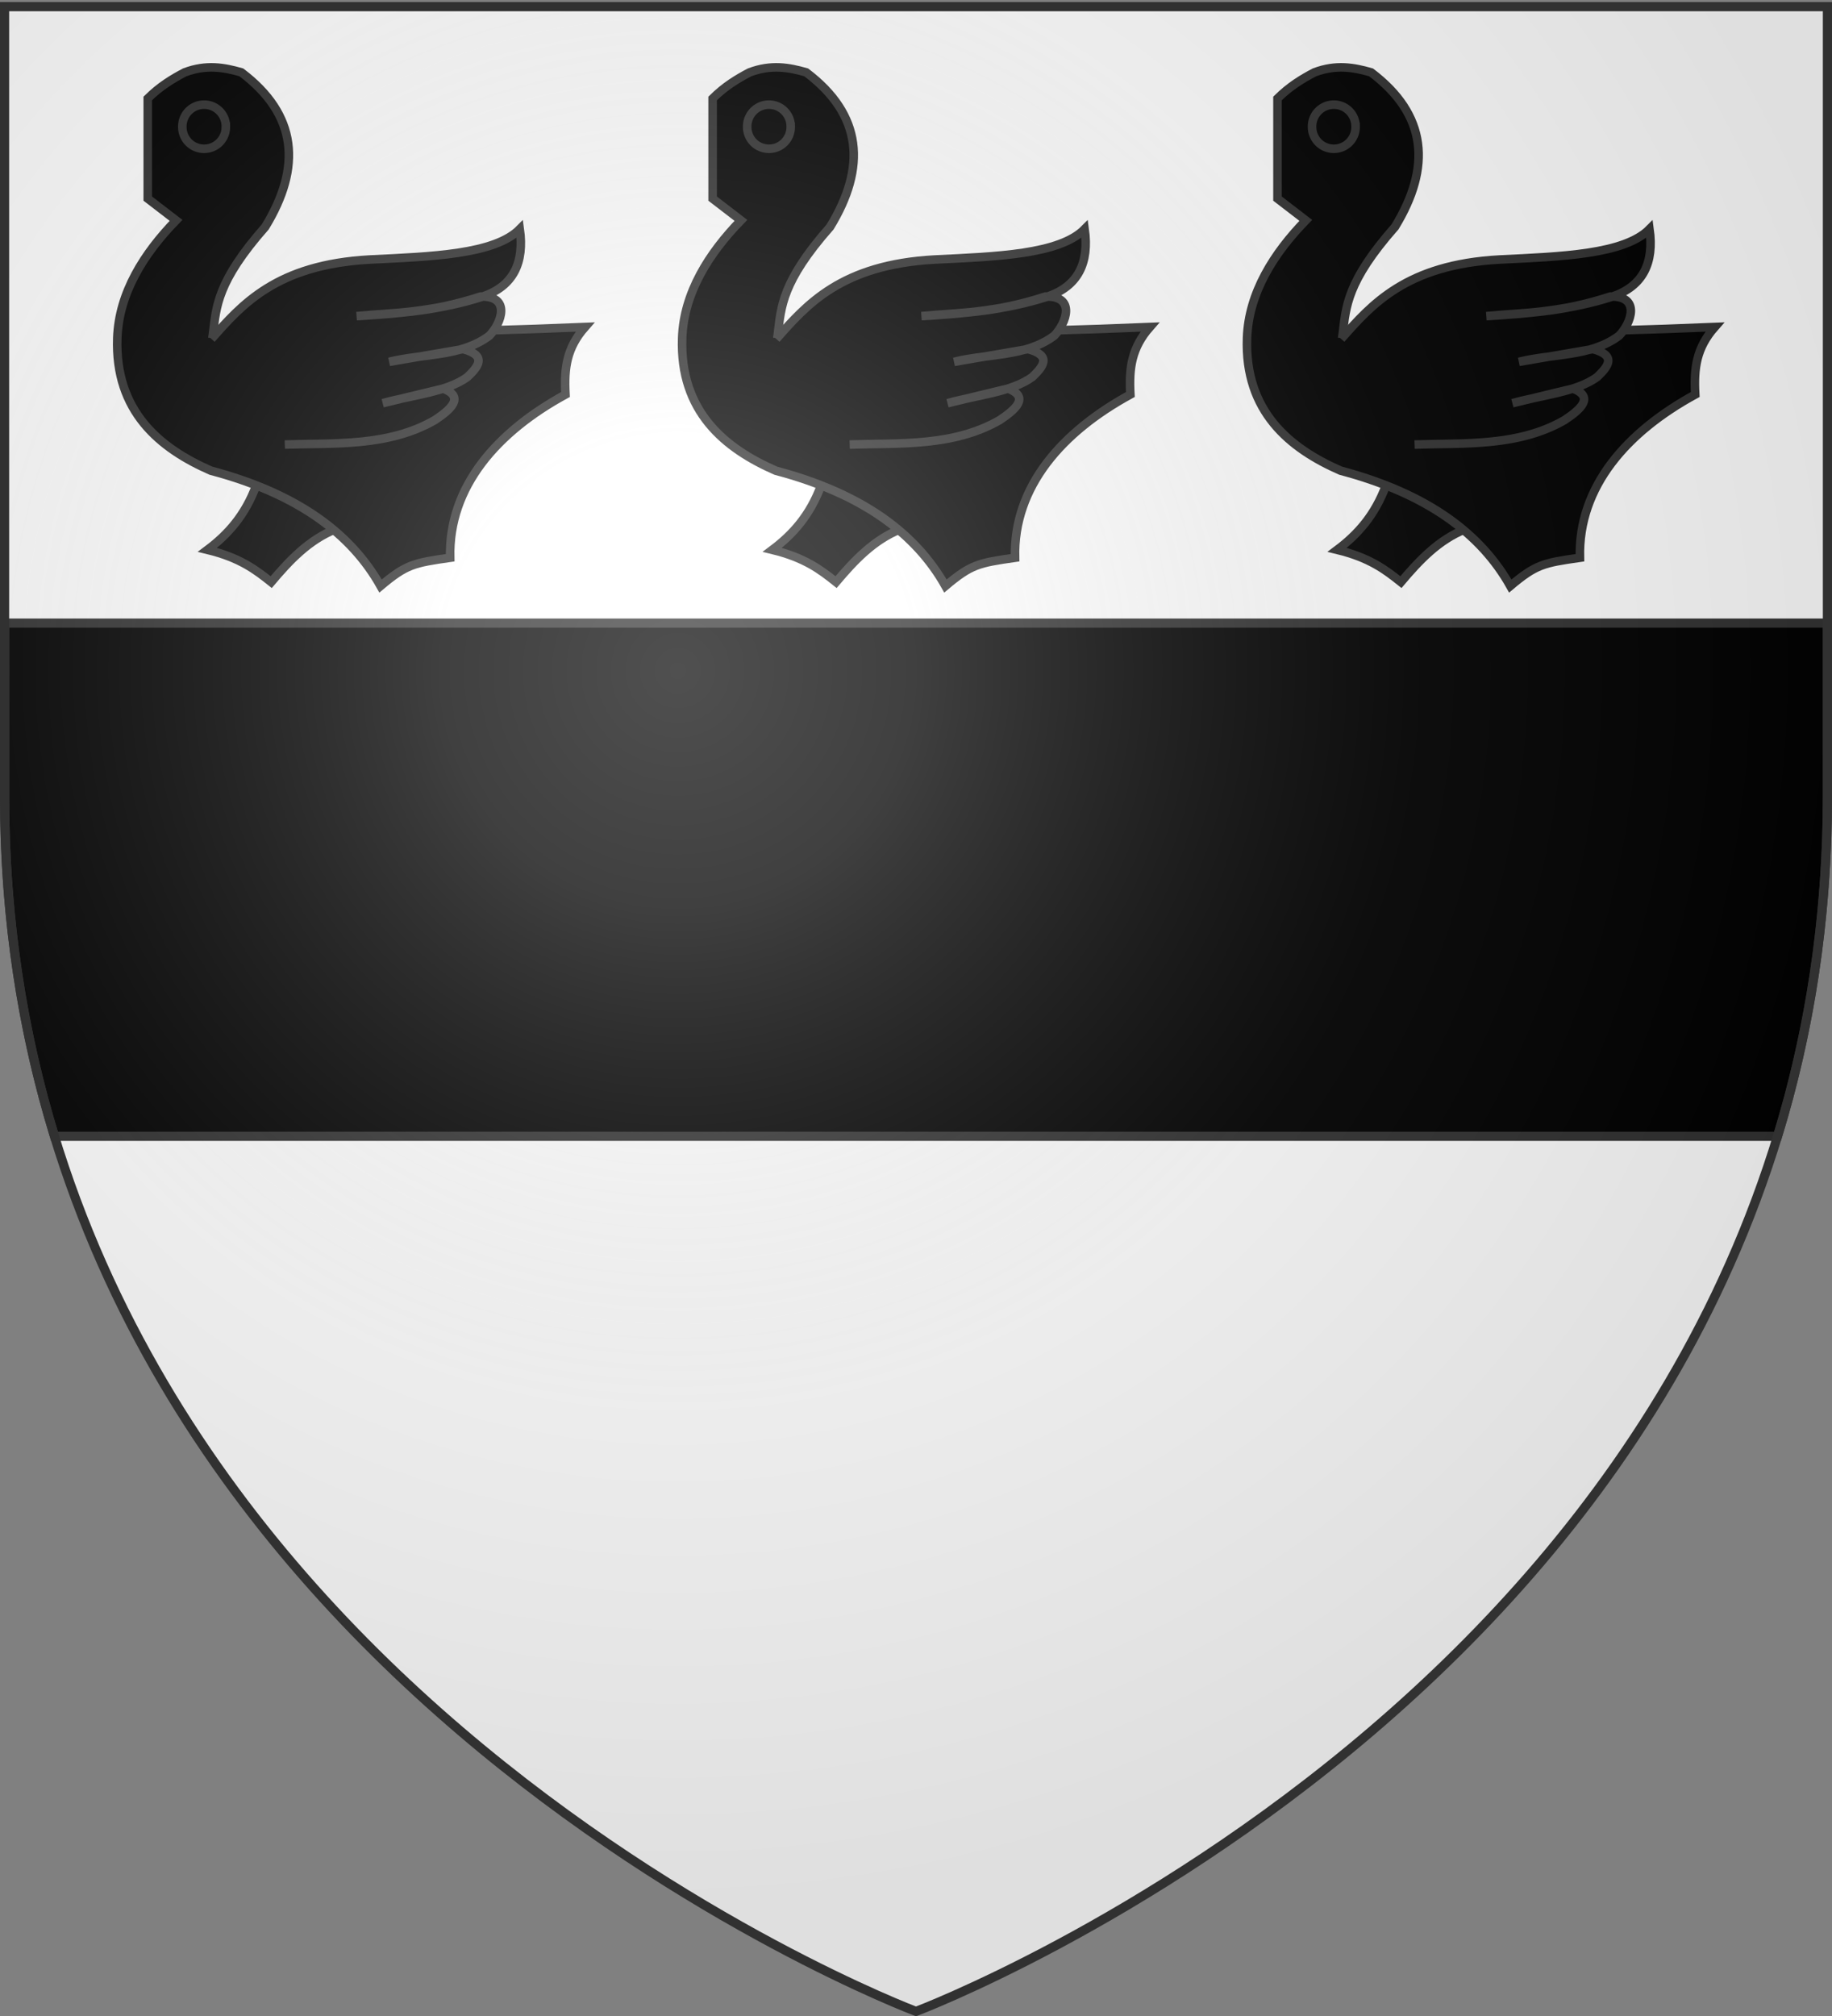
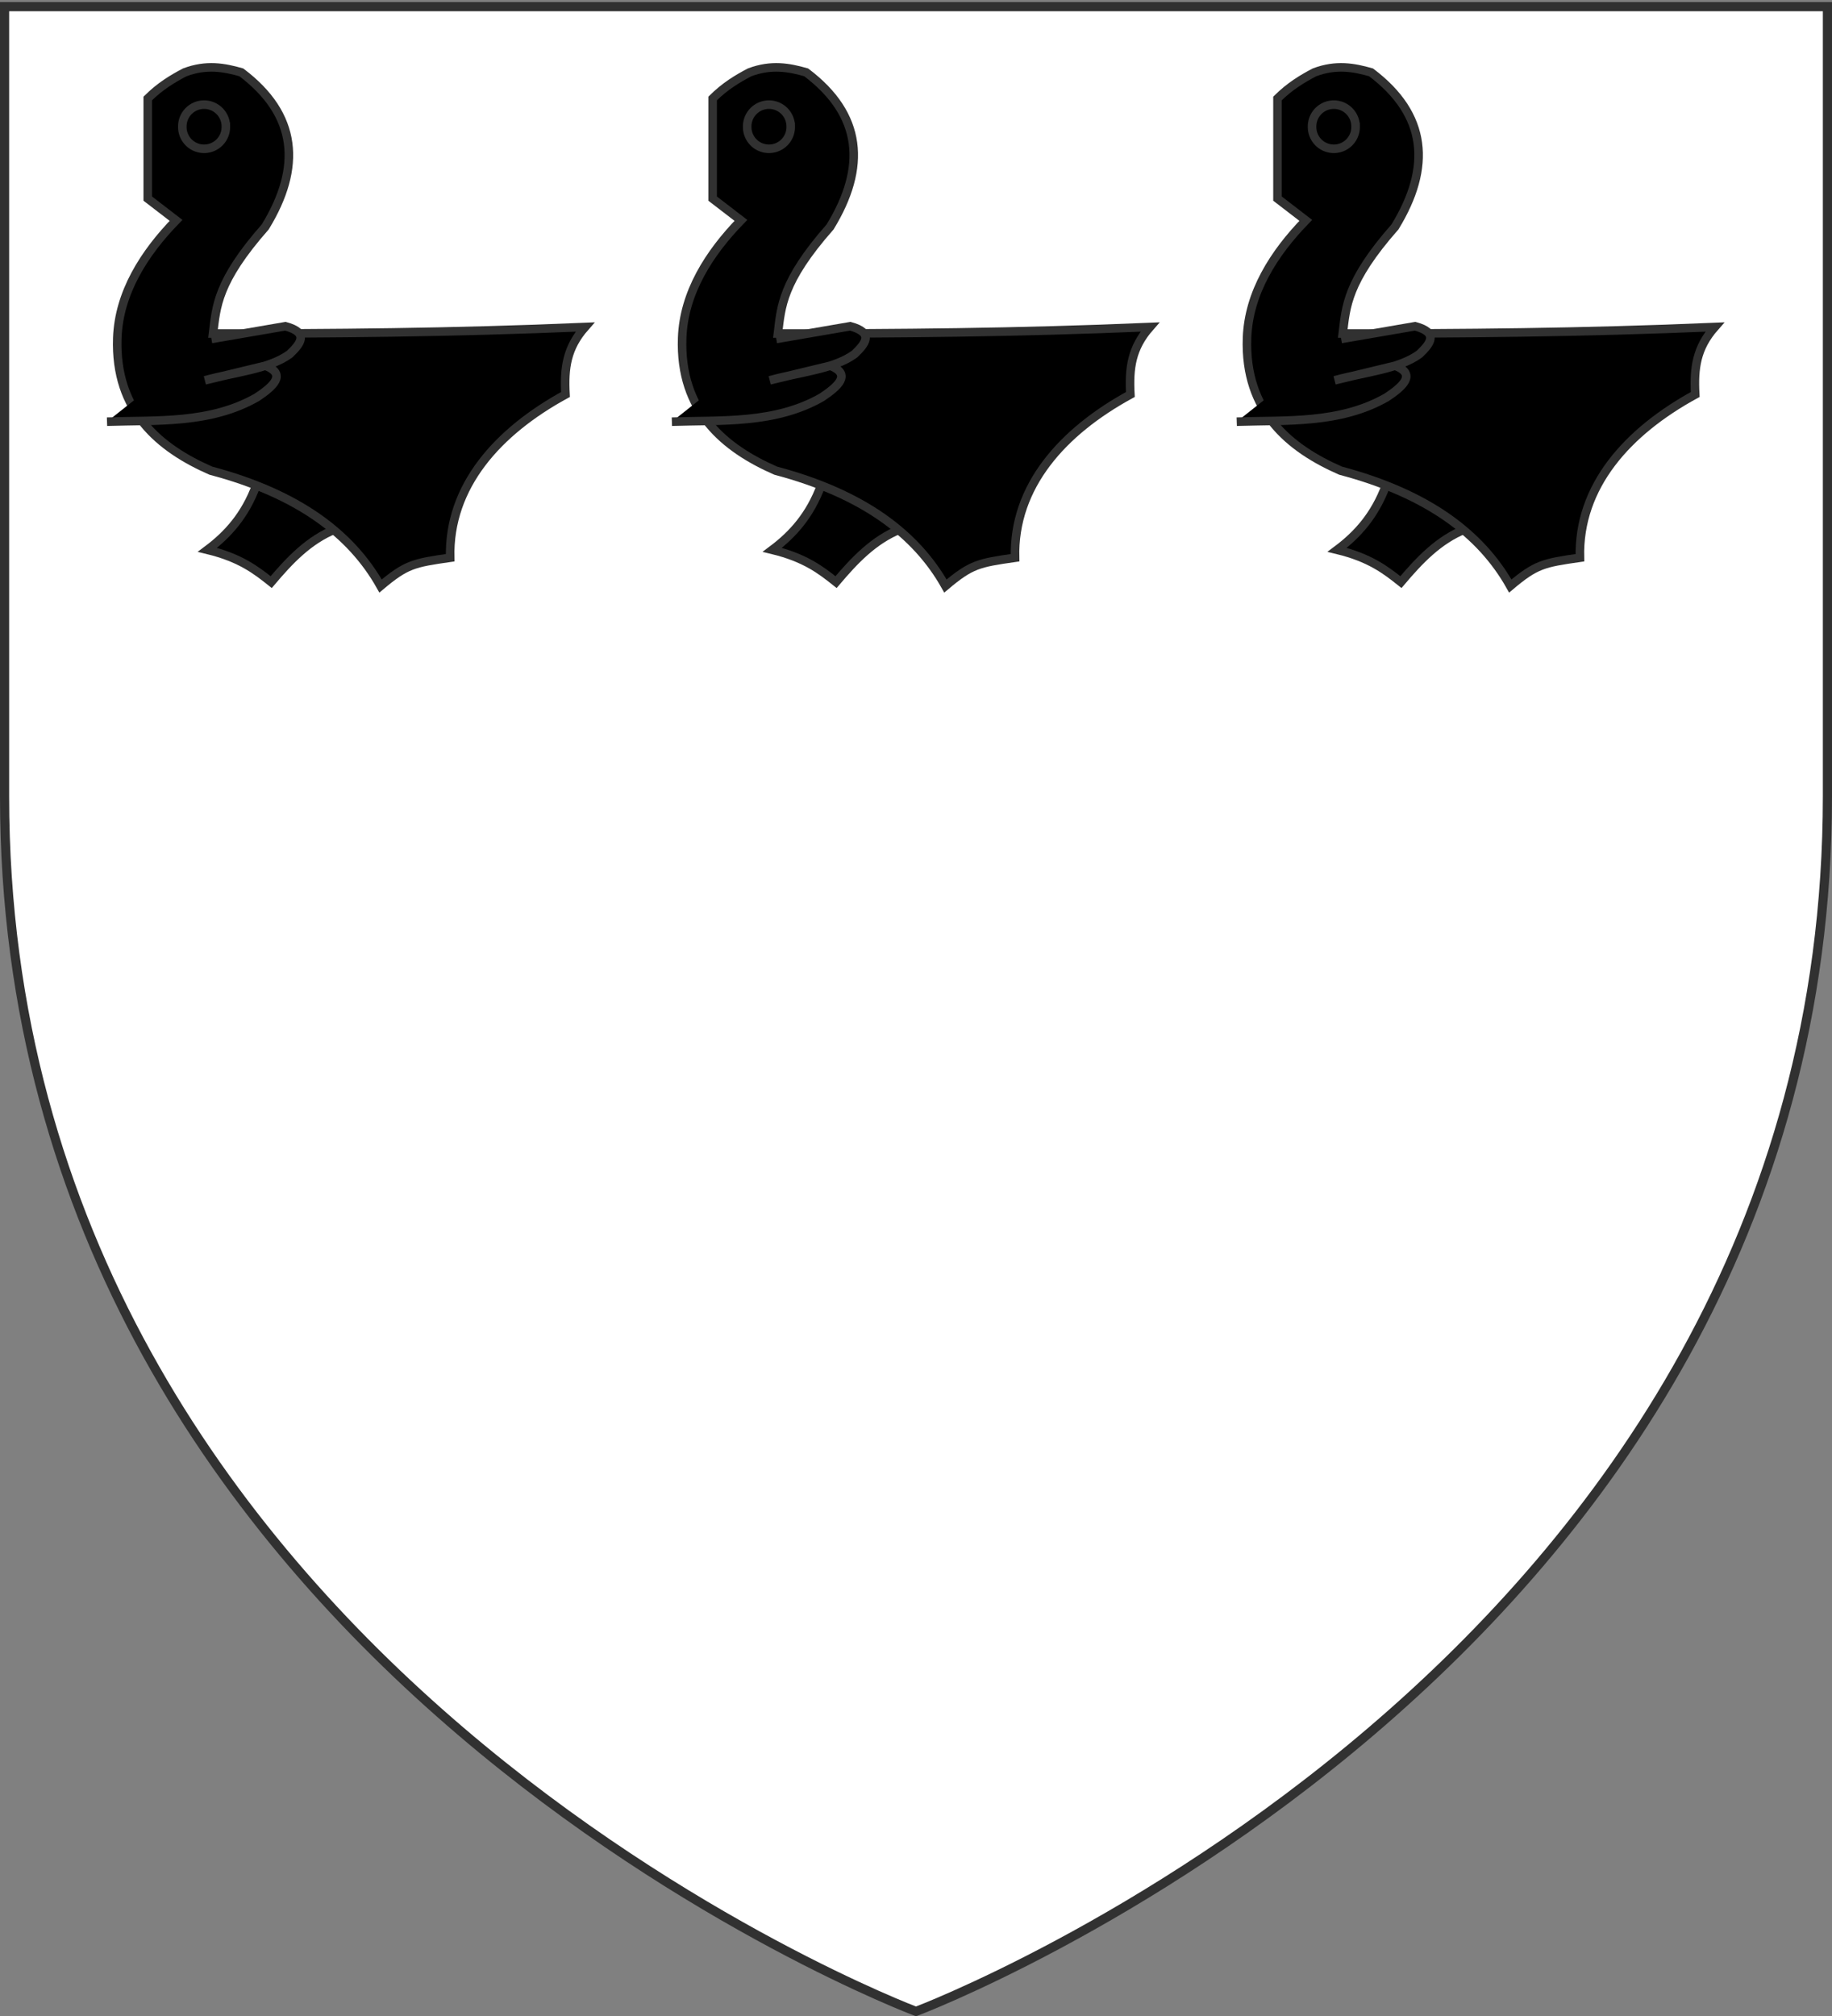
<svg xmlns="http://www.w3.org/2000/svg" xmlns:xlink="http://www.w3.org/1999/xlink" width="600" height="660" version="1.0">
  <rect width="100%" height="100%" fill="#808080" stroke="none" />
  <desc>Flag of Canton of Valais (Wallis)</desc>
  <defs>
    <radialGradient xlink:href="#a" id="c" cx="221.445" cy="226.331" r="300" fx="221.445" fy="226.331" gradientTransform="matrix(1.353 0 0 1.349 -77.63 -85.747)" gradientUnits="userSpaceOnUse" />
    <linearGradient id="a">
      <stop offset="0" style="stop-color:white;stop-opacity:.314" />
      <stop offset=".19" style="stop-color:white;stop-opacity:.251" />
      <stop offset=".6" style="stop-color:#6b6b6b;stop-opacity:.125" />
      <stop offset="1" style="stop-color:black;stop-opacity:.125" />
    </linearGradient>
  </defs>
  <g style="display:inline">
    <path d="M300 658.5s298.5-112.32 298.5-397.772V2.176H1.5v258.552C1.5 546.18 300 658.5 300 658.5" style="fill:#fff;fill-opacity:1;fill-rule:evenodd;stroke:none;stroke-width:1px;stroke-linecap:butt;stroke-linejoin:miter;stroke-opacity:1" />
-     <path d="M1.5 204v56.719c0 40.518 6.023 77.565 16.344 111.281h564.312c10.321-33.716 16.344-70.763 16.344-111.281V204z" style="opacity:1;fill:#000;fill-opacity:1;stroke:#313131;stroke-width:3;stroke-miterlimit:4;stroke-dasharray:none;stroke-opacity:1" />
  </g>
  <g id="b" style="display:inline">
    <path d="M268.936 158.854c-3.675 9.95-9.443 16.234-15.996 21.147 10.687 2.592 15.846 6.567 20.876 10.574 6.009-7.084 12.291-13.826 21.147-17.352l.27-14.097z" style="fill:#000;fill-opacity:1;fill-rule:evenodd;stroke:#313131;stroke-width:2.8;stroke-linecap:butt;stroke-linejoin:miter;stroke-miterlimit:4;stroke-dasharray:none;stroke-opacity:1" />
    <path d="M233.393 32.239c4.038-3.999 8.076-6.432 12.114-8.551 7.065-2.667 12.889-1.614 18.526 0 18.414 13.901 19.817 30.992 7.839 50.592-15.825 17.966-16.024 26.166-17.102 34.915 38.457.007 77.757-.266 121.848-2.137-6.019 6.847-6.892 13.418-6.413 22.089-22.145 12.086-38.356 29.989-37.766 53.442-11.996 1.721-14.387 2.188-22.802 9.263-9.586-17.058-27.005-30.2-55.58-37.765-16.63-7.269-31.506-19.34-30.64-43.467.53-14.742 8.747-27.691 19.24-38.478l-9.264-7.125z" style="fill:#000;fill-opacity:1;fill-rule:evenodd;stroke:#313131;stroke-width:2.8;stroke-linecap:butt;stroke-linejoin:miter;stroke-miterlimit:4;stroke-dasharray:none;stroke-opacity:1" />
    <path d="M258.968 41.502a7.126 7.126 0 1 1-14.251 0 7.126 7.126 0 1 1 14.25 0z" style="fill:#000;fill-opacity:1;fill-rule:nonzero;stroke:#313131;stroke-width:2.8;stroke-linecap:butt;stroke-linejoin:miter;marker:none;marker-start:none;marker-mid:none;marker-end:none;stroke-miterlimit:4;stroke-dasharray:none;stroke-dashoffset:0;stroke-opacity:1;visibility:visible;display:inline;overflow:visible" />
-     <path d="M254.25 110.975c9.963-11.272 21.26-24.325 51.825-26.007 20.189-.978 40.918-1.622 49.166-9.976 1.543 11.026-2.091 18.654-12.113 22.09-13.552 4.387-27.422 5.586-41.329 6.413 12.549-1.218 23.353-.817 40.616-6.413 10.04-.286 6.889 8.718 2.85 12.826-9.331 6.995-21.814 5.798-32.777 8.55l24.227-4.174c7.89 2.179 4.928 5.737 1.39 9.128-6.854 4.988-18.236 5.929-27.755 8.585l19.816-4.783c7.101 2.786 2.494 6.822-2.75 10.313-15.28 8.78-32.95 7.466-49.131 8.009" style="fill:#000;fill-opacity:1;fill-rule:evenodd;stroke:#313131;stroke-width:2.8;stroke-linecap:butt;stroke-linejoin:miter;stroke-miterlimit:4;stroke-dasharray:none;stroke-opacity:1" />
+     <path d="M254.25 110.975l24.227-4.174c7.89 2.179 4.928 5.737 1.39 9.128-6.854 4.988-18.236 5.929-27.755 8.585l19.816-4.783c7.101 2.786 2.494 6.822-2.75 10.313-15.28 8.78-32.95 7.466-49.131 8.009" style="fill:#000;fill-opacity:1;fill-rule:evenodd;stroke:#313131;stroke-width:2.8;stroke-linecap:butt;stroke-linejoin:miter;stroke-miterlimit:4;stroke-dasharray:none;stroke-opacity:1" />
  </g>
  <use xlink:href="#b" width="600" height="660" transform="translate(-185)" />
  <use xlink:href="#b" width="600" height="660" transform="translate(185)" />
-   <path d="M300 658.5s298.5-112.32 298.5-397.772V2.176H1.5v258.552C1.5 546.18 300 658.5 300 658.5" style="opacity:1;fill:url(#c);fill-opacity:1;fill-rule:evenodd;stroke:none;stroke-width:1px;stroke-linecap:butt;stroke-linejoin:miter;stroke-opacity:1" />
  <path d="M300 658.5S1.5 546.18 1.5 260.728V2.176h597v258.552C598.5 546.18 300 658.5 300 658.5z" style="opacity:1;fill:none;fill-opacity:1;fill-rule:evenodd;stroke:#313131;stroke-width:3;stroke-linecap:butt;stroke-linejoin:miter;stroke-miterlimit:4;stroke-dasharray:none;stroke-opacity:1" />
</svg>